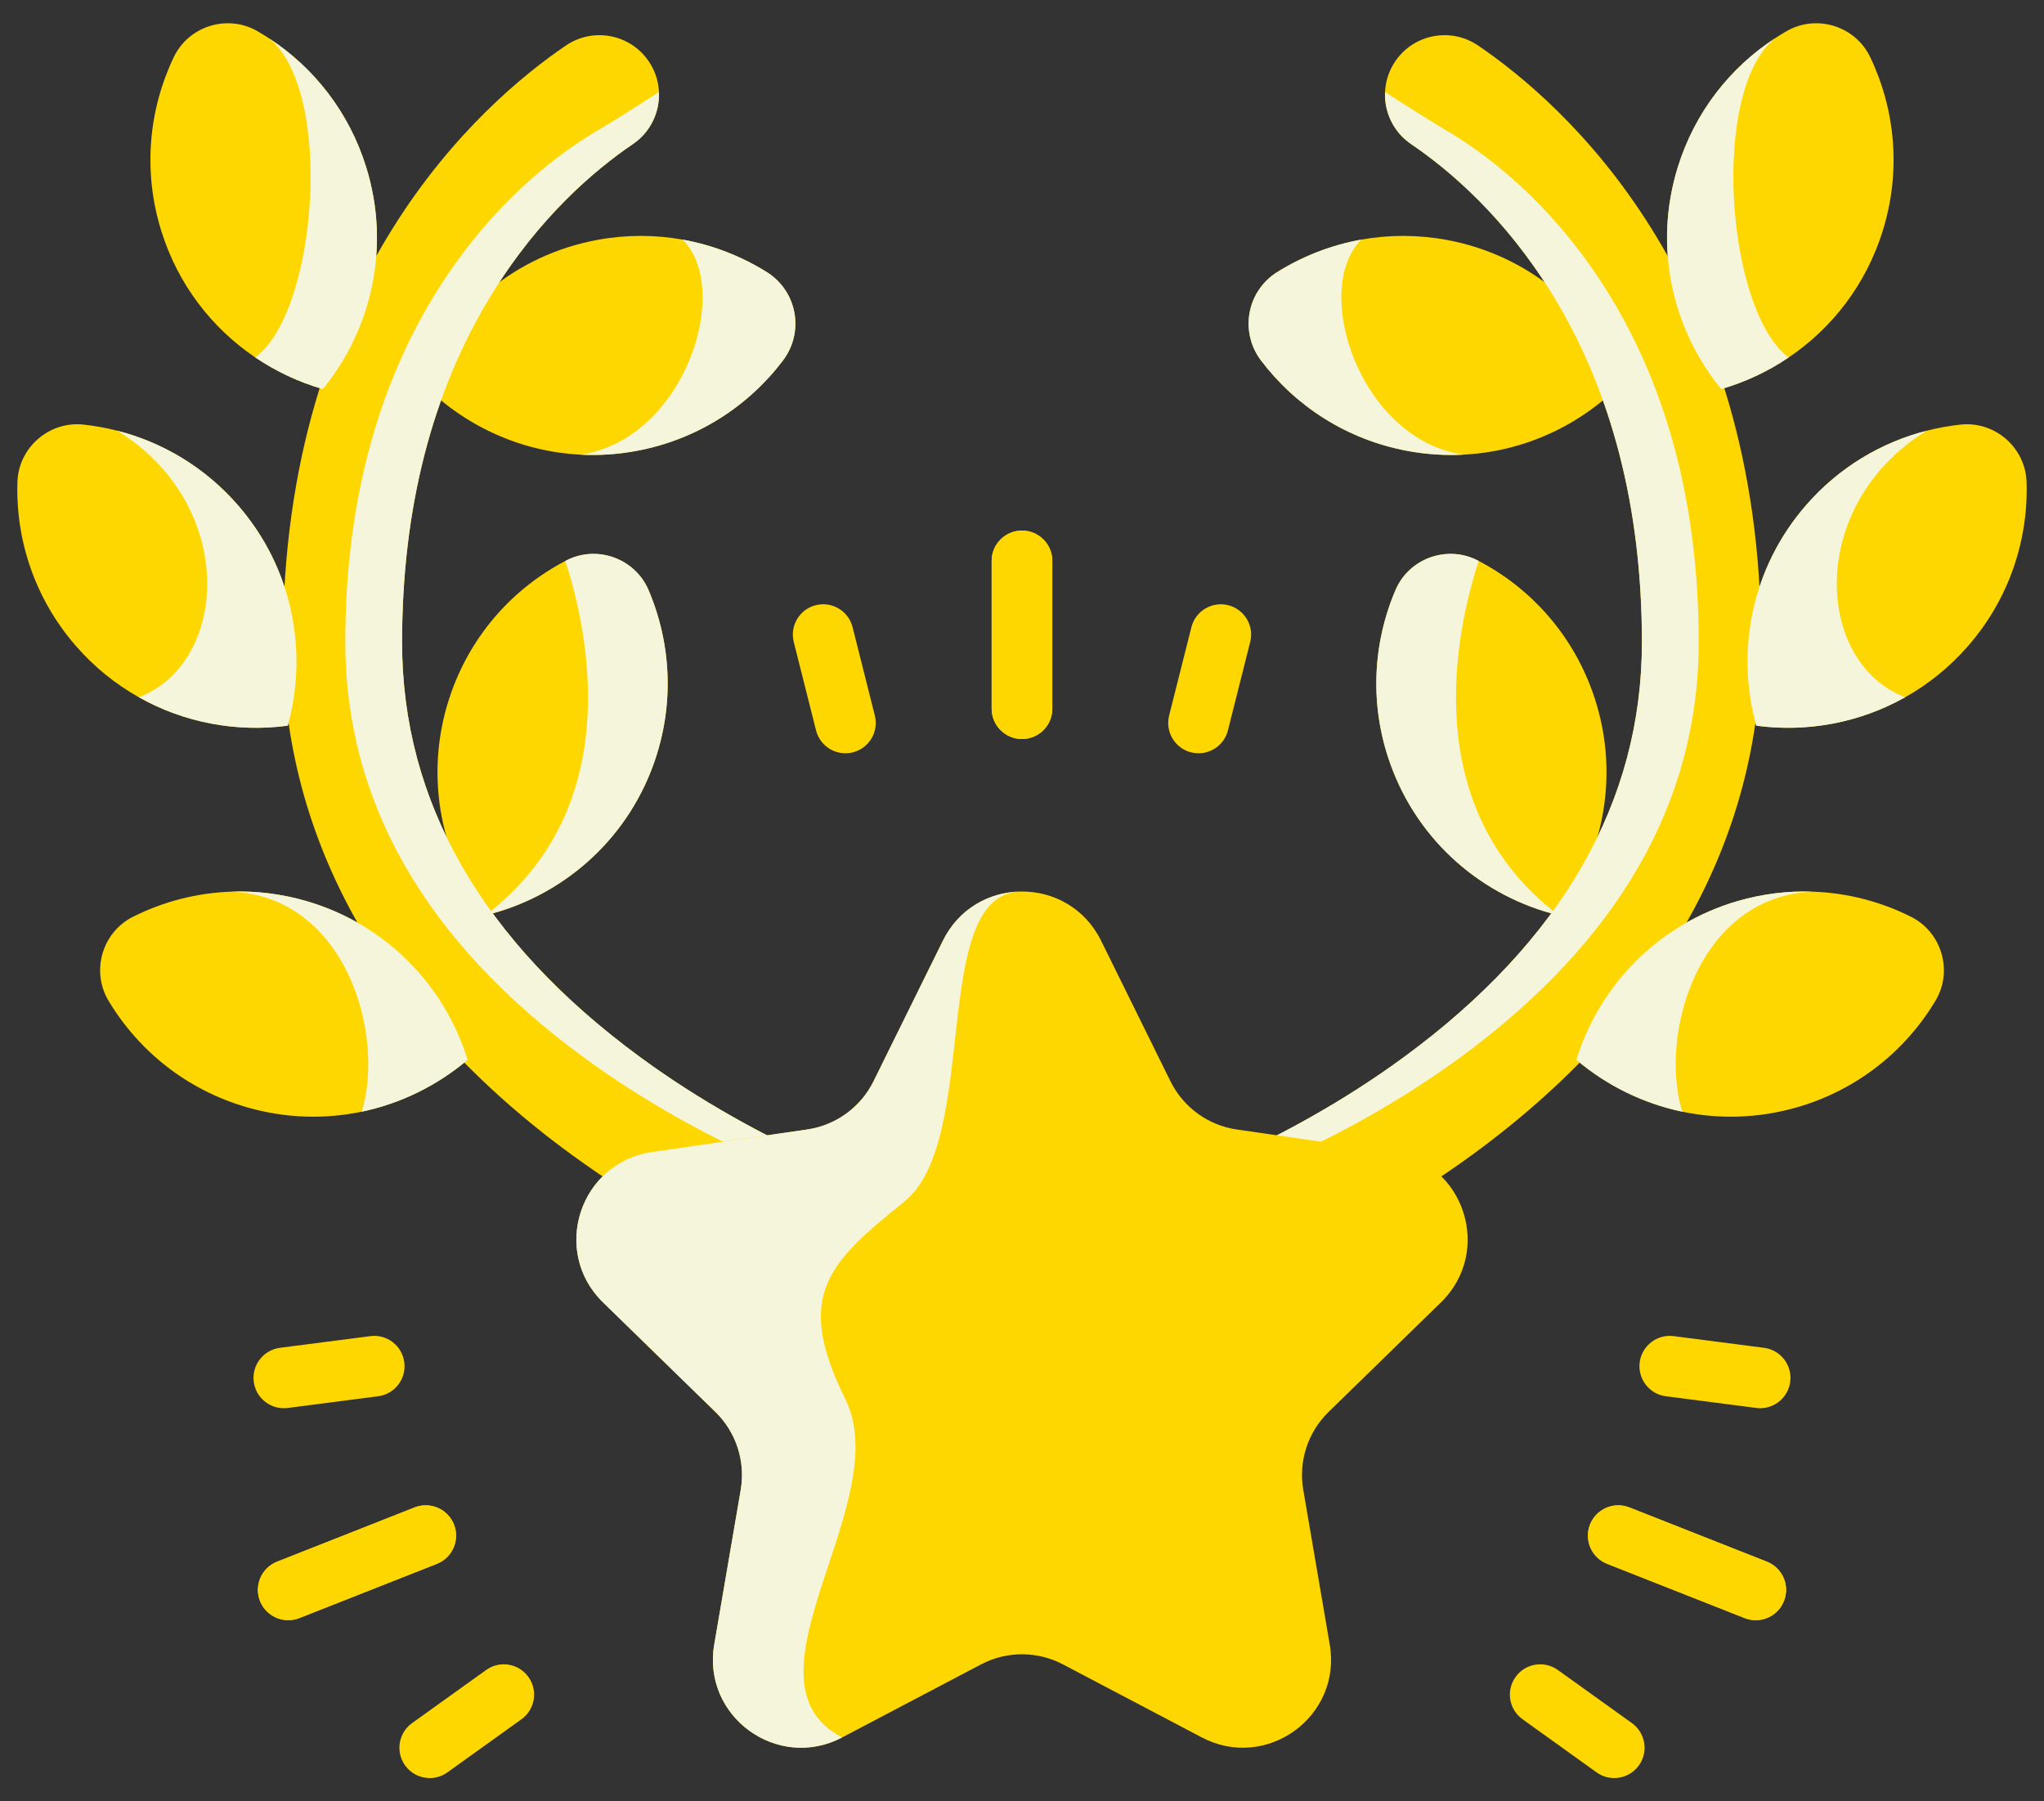
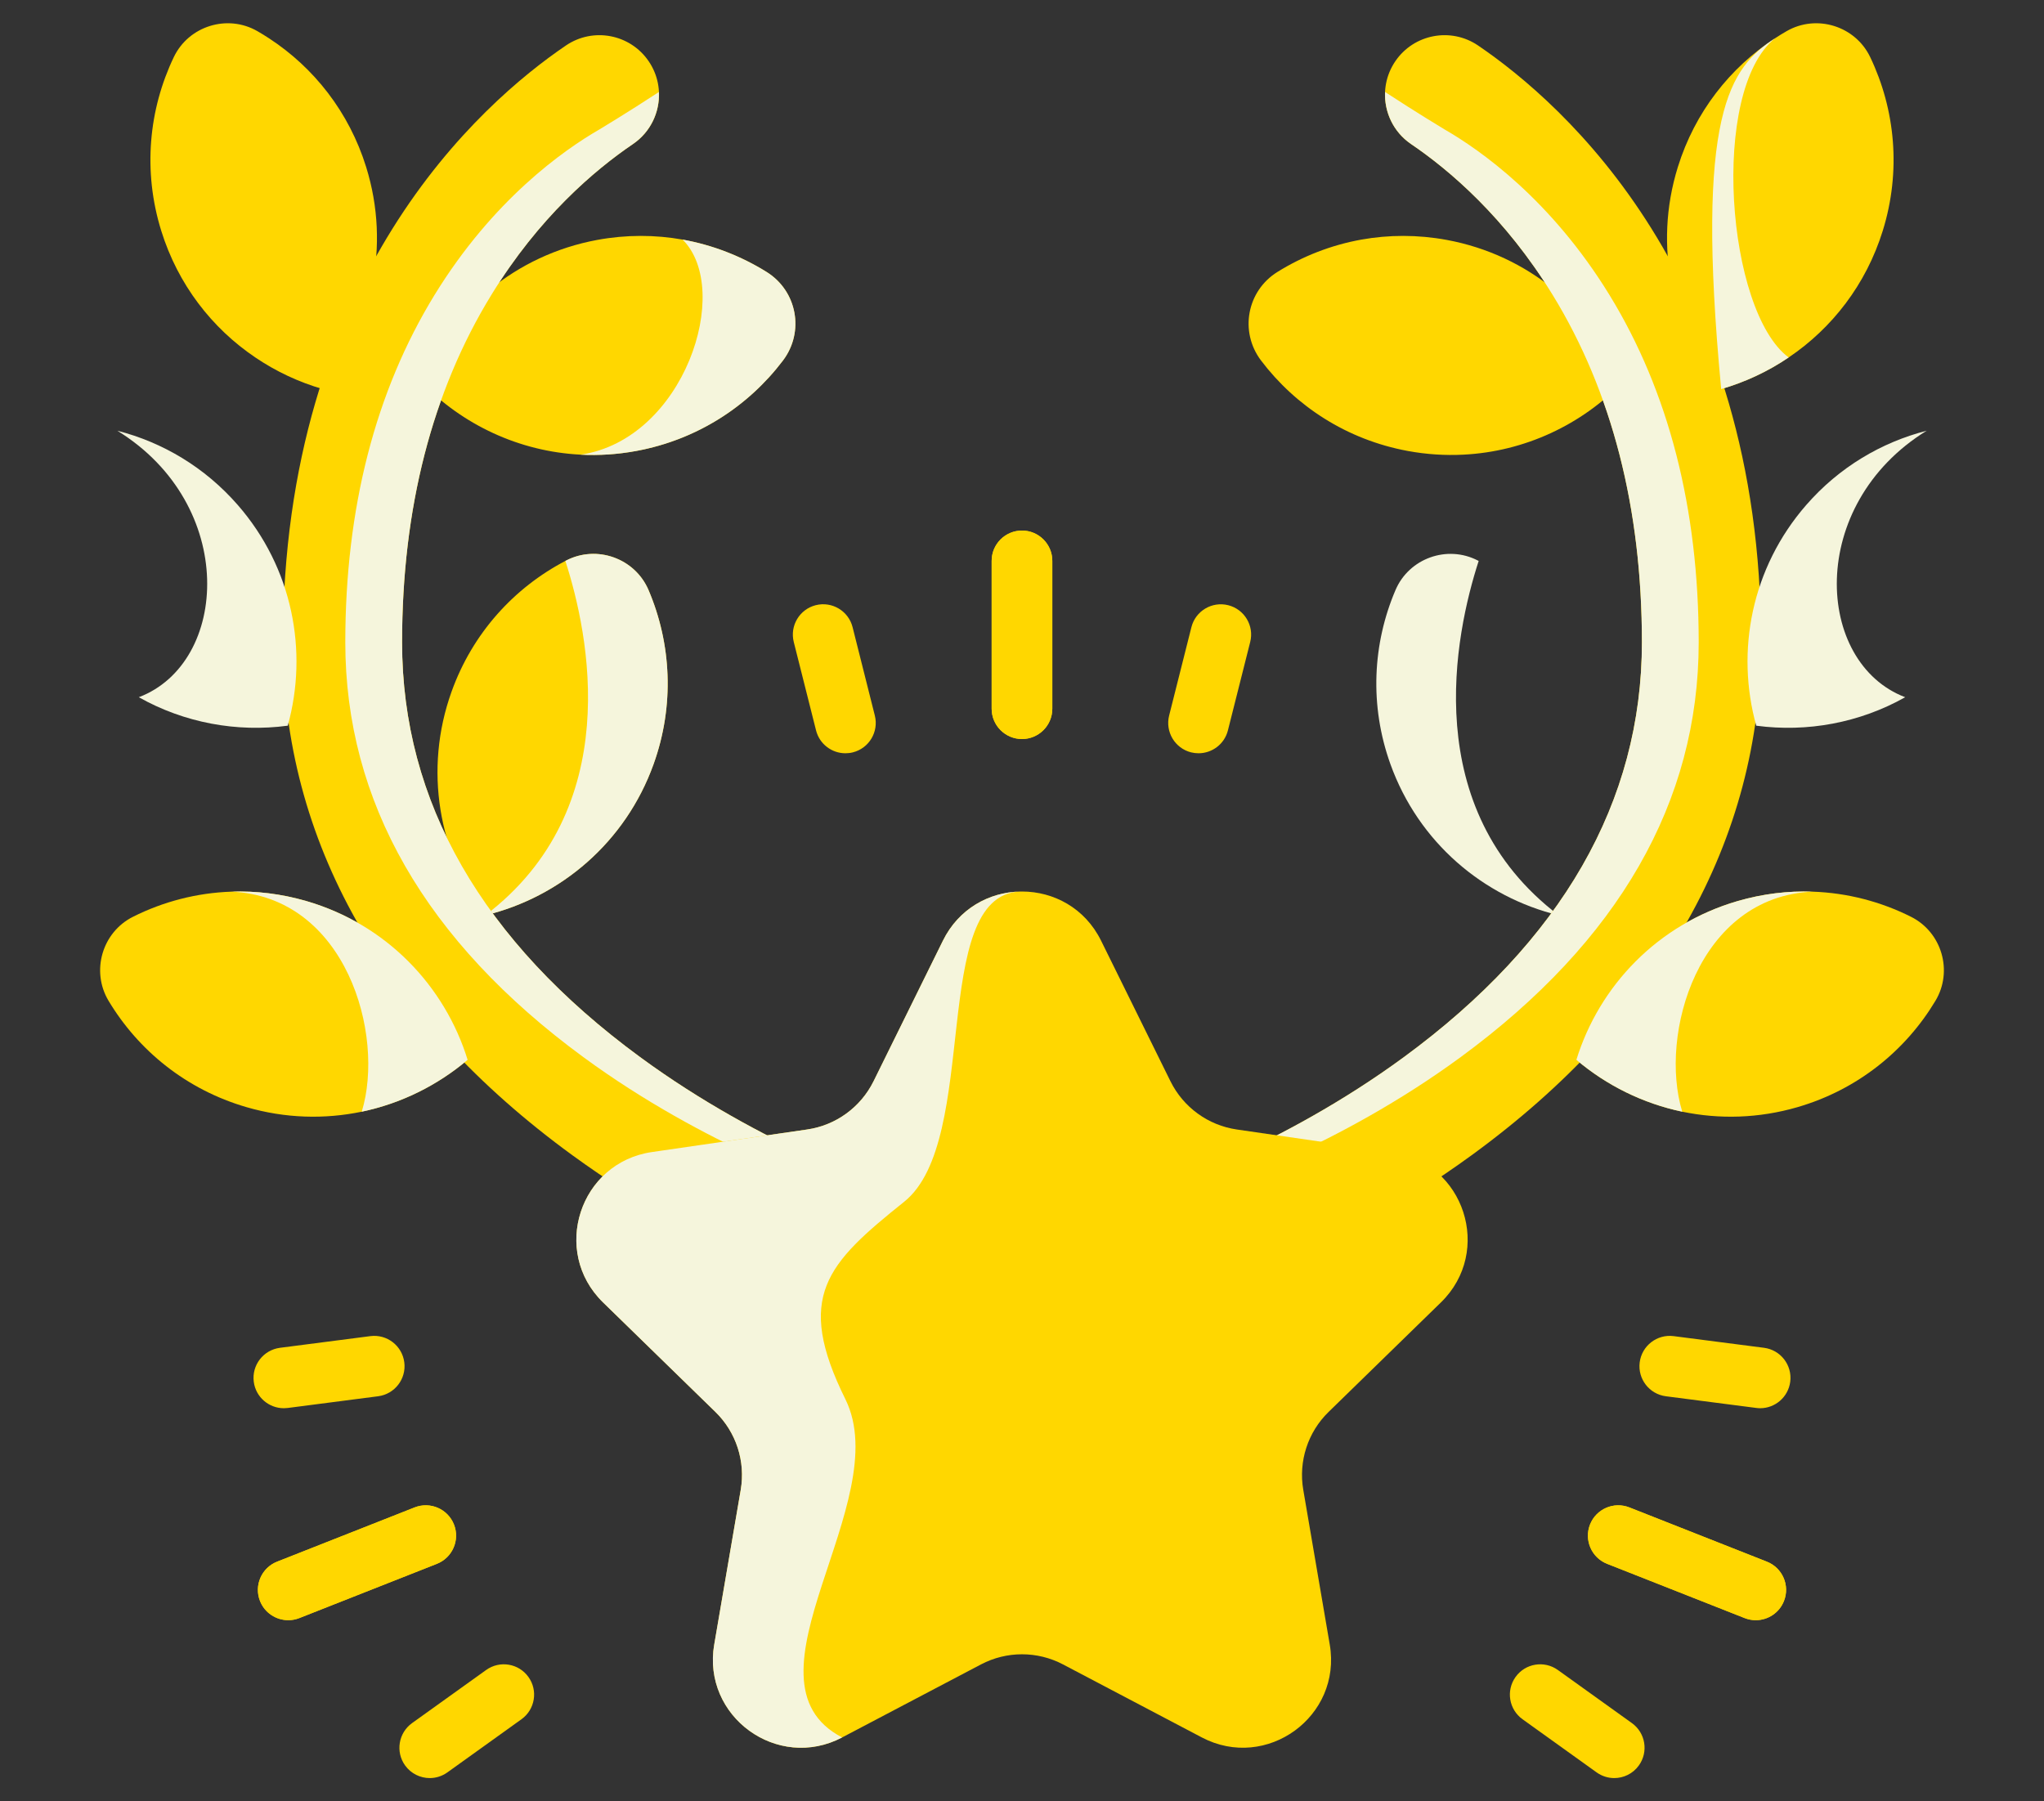
<svg xmlns="http://www.w3.org/2000/svg" width="59" height="52" viewBox="0 0 59 52" fill="none">
  <rect x="0" y="0" width="59" height="52" fill="#333333" stroke="none" />
  <path d="M29.5 21.334C29.016 21.334 28.624 20.942 28.624 20.459V16.191C28.624 15.708 29.016 15.316 29.5 15.316C29.983 15.316 30.375 15.708 30.375 16.191V20.459C30.375 20.942 29.983 21.334 29.5 21.334Z" fill="#FFD700" />
  <path d="M29.5 21.334C29.016 21.334 28.624 20.942 28.624 20.459V16.191C28.624 15.708 29.016 15.316 29.5 15.316C29.983 15.316 30.375 15.708 30.375 16.191V20.459C30.375 20.942 29.983 21.334 29.5 21.334Z" fill="#FFD700" />
  <path d="M24.403 21.745C24.011 21.745 23.655 21.481 23.555 21.084L22.912 18.533C22.794 18.064 23.079 17.588 23.547 17.47C24.016 17.352 24.492 17.637 24.61 18.105L25.252 20.656C25.37 21.125 25.086 21.601 24.617 21.719C24.546 21.737 24.474 21.745 24.403 21.745Z" fill="#FFD700" />
  <path d="M34.596 21.745C34.525 21.745 34.453 21.737 34.381 21.719C33.913 21.601 33.629 21.125 33.747 20.656L34.39 18.105C34.508 17.637 34.984 17.353 35.453 17.471C35.921 17.589 36.206 18.064 36.087 18.533L35.444 21.084C35.344 21.481 34.988 21.745 34.596 21.745Z" fill="#FFD700" />
  <path d="M8.32 46.771C7.971 46.771 7.641 46.561 7.505 46.217C7.328 45.767 7.549 45.259 7.998 45.082L11.968 43.516C12.418 43.339 12.926 43.559 13.104 44.009C13.281 44.459 13.06 44.967 12.611 45.144L8.641 46.71C8.535 46.752 8.427 46.771 8.32 46.771Z" fill="#FFD700" />
  <path d="M8.32 46.771C7.971 46.771 7.641 46.561 7.505 46.217C7.328 45.767 7.549 45.259 7.998 45.082L11.968 43.516C12.418 43.339 12.926 43.559 13.104 44.009C13.281 44.459 13.06 44.967 12.611 45.144L8.641 46.71C8.535 46.752 8.427 46.771 8.32 46.771Z" fill="#FFD700" />
  <path d="M12.405 51.329C12.133 51.329 11.864 51.202 11.693 50.964C11.411 50.571 11.502 50.024 11.894 49.742L14.032 48.209C14.425 47.927 14.971 48.017 15.253 48.41C15.535 48.802 15.445 49.349 15.052 49.631L12.915 51.164C12.76 51.275 12.582 51.329 12.405 51.329Z" fill="#FFD700" />
  <path d="M8.192 40.652C7.759 40.652 7.382 40.33 7.325 39.889C7.263 39.409 7.602 38.971 8.081 38.908L10.69 38.571C11.169 38.509 11.608 38.847 11.67 39.327C11.732 39.806 11.394 40.245 10.914 40.307L8.306 40.645C8.268 40.649 8.23 40.652 8.192 40.652Z" fill="#FFD700" />
  <path d="M50.68 46.771C50.573 46.771 50.465 46.752 50.359 46.71L46.389 45.144C45.94 44.967 45.719 44.459 45.896 44.009C46.074 43.559 46.582 43.339 47.032 43.516L51.001 45.082C51.451 45.259 51.672 45.768 51.494 46.217C51.359 46.561 51.029 46.771 50.68 46.771Z" fill="#FFD700" />
  <path d="M50.68 46.771C50.573 46.771 50.465 46.752 50.359 46.71L46.389 45.144C45.94 44.967 45.719 44.459 45.896 44.009C46.074 43.559 46.582 43.339 47.032 43.516L51.001 45.082C51.451 45.259 51.672 45.768 51.494 46.217C51.359 46.561 51.029 46.771 50.68 46.771Z" fill="#FFD700" />
  <path d="M46.595 51.329C46.418 51.329 46.24 51.275 46.085 51.164L43.948 49.631C43.555 49.349 43.465 48.802 43.747 48.41C44.029 48.017 44.575 47.927 44.968 48.209L47.105 49.742C47.498 50.024 47.588 50.571 47.306 50.964C47.136 51.202 46.867 51.329 46.595 51.329Z" fill="#FFD700" />
  <path d="M50.808 40.652C50.77 40.652 50.732 40.649 50.694 40.644L48.085 40.307C47.606 40.245 47.268 39.806 47.33 39.327C47.392 38.847 47.831 38.509 48.31 38.571L50.919 38.908C51.398 38.97 51.737 39.409 51.675 39.889C51.617 40.33 51.241 40.652 50.808 40.652Z" fill="#FFD700" />
  <path d="M46.852 11.018C45.656 12.26 44.014 13.036 42.241 13.125C41.714 13.152 41.175 13.118 40.634 13.018C38.877 12.693 37.399 11.727 36.399 10.406C35.773 9.577 35.99 8.399 36.872 7.851C37.606 7.394 38.426 7.074 39.294 6.917C40.088 6.775 40.92 6.771 41.761 6.926C44.125 7.363 45.98 8.959 46.852 11.018Z" fill="#FFD700" />
-   <path d="M42.241 13.125C41.714 13.152 41.175 13.118 40.634 13.018C38.877 12.693 37.399 11.727 36.399 10.406C35.773 9.577 35.99 8.399 36.872 7.851C37.606 7.394 38.426 7.074 39.294 6.917L39.294 6.918C37.844 8.368 39.25 12.683 42.238 13.125H42.241Z" fill="#F5F5DC" />
-   <path d="M44.992 26.423C42.82 25.895 40.946 24.319 40.134 22.058C39.524 20.357 39.623 18.575 40.281 17.034C40.671 16.117 41.773 15.722 42.658 16.181C42.666 16.184 42.674 16.189 42.682 16.193C44.157 16.965 45.358 18.273 45.965 19.964C46.777 22.227 46.333 24.633 44.992 26.423Z" fill="#FFD700" />
  <path d="M44.992 26.423C42.82 25.895 40.946 24.319 40.134 22.058C39.524 20.357 39.623 18.575 40.281 17.034C40.671 16.117 41.773 15.722 42.658 16.181C42.666 16.184 42.674 16.189 42.682 16.193C41.996 18.31 40.938 23.344 44.992 26.423Z" fill="#F5F5DC" />
  <path d="M33.816 37.682C33.087 37.682 32.41 37.215 32.177 36.483C31.89 35.578 32.389 34.612 33.293 34.323C33.329 34.311 36.968 33.126 40.525 30.515C45.083 27.17 47.394 23.142 47.394 18.543C47.394 14.675 46.527 11.301 44.817 8.513C43.445 6.275 41.838 4.91 40.731 4.159C39.946 3.625 39.741 2.555 40.275 1.769C40.808 0.984 41.878 0.779 42.664 1.313C45.12 2.981 50.834 7.999 50.834 18.543C50.834 24.247 47.944 29.367 42.478 33.349C38.474 36.265 34.505 37.547 34.338 37.6C34.164 37.656 33.989 37.682 33.816 37.682Z" fill="#FFD700" />
  <path d="M33.816 36.483C33.528 35.578 34.028 34.612 34.931 34.323C34.968 34.311 38.607 33.126 42.164 30.515C46.722 27.17 49.033 23.142 49.033 18.543C49.033 14.675 48.166 11.301 46.456 8.513C44.769 5.763 42.728 4.33 41.697 3.736C41.697 3.736 40.862 3.234 39.981 2.656C39.955 3.233 40.218 3.81 40.731 4.159C41.838 4.91 43.445 6.275 44.817 8.513C46.527 11.301 47.394 14.675 47.394 18.543C47.394 23.142 45.083 27.17 40.525 30.515C36.968 33.126 33.329 34.311 33.293 34.323C32.389 34.612 31.89 35.578 32.177 36.483C32.41 37.215 33.087 37.682 33.816 37.682C33.989 37.682 34.164 37.656 34.338 37.6C34.363 37.592 34.477 37.556 34.666 37.489C34.275 37.287 33.96 36.936 33.816 36.483Z" fill="#F5F5DC" />
  <path d="M54.346 6.661C53.864 8.214 52.882 9.475 51.63 10.319C51.034 10.723 50.376 11.031 49.682 11.232C48.266 9.502 47.717 7.117 48.431 4.822C48.924 3.233 49.941 1.951 51.233 1.107C51.344 1.034 51.456 0.965 51.571 0.899C52.435 0.402 53.553 0.749 53.983 1.648C54.706 3.159 54.882 4.936 54.346 6.661Z" fill="#FFD700" />
-   <path d="M51.63 10.319C51.034 10.723 50.376 11.031 49.682 11.232C48.266 9.502 47.718 7.117 48.431 4.822C48.924 3.233 49.941 1.951 51.233 1.107C49.352 2.627 49.834 8.988 51.63 10.319Z" fill="#F5F5DC" />
-   <path d="M56.807 18.65C56.275 19.259 55.661 19.753 54.994 20.127C53.68 20.867 52.164 21.147 50.694 20.949C50.096 18.795 50.557 16.391 52.136 14.579C53.087 13.487 54.308 12.768 55.613 12.434C55.935 12.352 56.262 12.293 56.592 12.257C57.583 12.151 58.466 12.92 58.497 13.917C58.549 15.59 57.994 17.288 56.807 18.65Z" fill="#FFD700" />
+   <path d="M51.63 10.319C51.034 10.723 50.376 11.031 49.682 11.232C48.924 3.233 49.941 1.951 51.233 1.107C49.352 2.627 49.834 8.988 51.63 10.319Z" fill="#F5F5DC" />
  <path d="M54.993 20.127H54.994C53.679 20.867 52.164 21.146 50.694 20.949C50.096 18.795 50.557 16.391 52.136 14.579C53.087 13.487 54.308 12.768 55.613 12.434C52.136 14.579 52.386 19.136 54.993 20.127Z" fill="#F5F5DC" />
  <path d="M55.867 28.89C55.006 30.326 53.623 31.455 51.888 31.96C50.767 32.287 49.628 32.315 48.558 32.092C47.429 31.855 46.377 31.337 45.502 30.595C46.162 28.459 47.848 26.684 50.155 26.012C50.878 25.802 51.609 25.714 52.323 25.74C53.321 25.775 54.288 26.027 55.16 26.465C56.052 26.911 56.38 28.035 55.867 28.89Z" fill="#FFD700" />
  <path d="M48.558 32.092C47.429 31.855 46.377 31.337 45.502 30.595C46.162 28.459 47.848 26.684 50.155 26.012C50.878 25.802 51.609 25.714 52.323 25.74C49.012 25.881 47.879 29.866 48.558 32.092Z" fill="#F5F5DC" />
  <path d="M12.148 11.018C13.344 12.26 14.986 13.036 16.759 13.125C17.286 13.152 17.825 13.118 18.366 13.018C20.123 12.693 21.601 11.727 22.601 10.406C23.227 9.577 23.009 8.399 22.128 7.851C21.394 7.394 20.574 7.074 19.706 6.917C18.912 6.775 18.08 6.771 17.239 6.926C14.875 7.363 13.02 8.959 12.148 11.018Z" fill="#FFD700" />
  <path d="M16.759 13.125C17.286 13.152 17.825 13.118 18.366 13.018C20.123 12.693 21.601 11.727 22.601 10.406C23.227 9.577 23.009 8.399 22.128 7.851C21.394 7.394 20.574 7.074 19.706 6.917L19.705 6.918C21.156 8.368 19.75 12.683 16.762 13.125H16.759Z" fill="#F5F5DC" />
  <path d="M14.008 26.423C16.18 25.895 18.054 24.319 18.866 22.058C19.476 20.357 19.377 18.575 18.72 17.034C18.329 16.117 17.227 15.722 16.342 16.181C16.334 16.184 16.326 16.189 16.319 16.193C14.843 16.965 13.642 18.273 13.035 19.964C12.223 22.227 12.667 24.633 14.008 26.423Z" fill="#FFD700" />
  <path d="M14.008 26.423C16.18 25.895 18.054 24.319 18.866 22.058C19.476 20.357 19.377 18.575 18.72 17.034C18.329 16.117 17.227 15.722 16.342 16.181C16.334 16.184 16.326 16.189 16.319 16.193C17.004 18.31 18.062 23.344 14.008 26.423Z" fill="#F5F5DC" />
  <path d="M25.184 37.682C25.913 37.682 26.59 37.215 26.823 36.483C27.111 35.578 26.611 34.612 25.707 34.323C25.671 34.311 22.032 33.126 18.475 30.515C13.917 27.17 11.606 23.142 11.606 18.543C11.606 14.675 12.473 11.301 14.183 8.513C15.555 6.275 17.162 4.91 18.269 4.159C19.055 3.625 19.259 2.555 18.725 1.769C18.192 0.984 17.122 0.779 16.336 1.313C13.88 2.981 8.166 7.999 8.166 18.543C8.166 24.247 11.056 29.367 16.522 33.349C20.526 36.265 24.495 37.547 24.662 37.6C24.836 37.656 25.011 37.682 25.184 37.682Z" fill="#FFD700" />
  <path d="M25.184 36.483C25.472 35.578 24.973 34.612 24.069 34.323C24.032 34.311 20.393 33.126 16.836 30.515C12.278 27.17 9.967 23.142 9.967 18.543C9.967 14.675 10.834 11.301 12.544 8.513C14.231 5.763 16.272 4.33 17.303 3.736C17.303 3.736 18.138 3.234 19.019 2.656C19.045 3.233 18.782 3.81 18.269 4.159C17.162 4.91 15.555 6.275 14.183 8.513C12.473 11.301 11.606 14.675 11.606 18.543C11.606 23.142 13.917 27.17 18.475 30.515C22.032 33.126 25.671 34.311 25.707 34.323C26.611 34.612 27.11 35.578 26.823 36.483C26.59 37.215 25.913 37.682 25.184 37.682C25.011 37.682 24.835 37.656 24.662 37.6C24.637 37.592 24.523 37.556 24.334 37.489C24.726 37.287 25.04 36.936 25.184 36.483Z" fill="#F5F5DC" />
  <path d="M4.654 6.661C5.136 8.214 6.118 9.475 7.37 10.319C7.966 10.723 8.624 11.031 9.318 11.232C10.734 9.502 11.283 7.117 10.569 4.822C10.076 3.233 9.059 1.951 7.767 1.107C7.656 1.034 7.544 0.965 7.429 0.899C6.565 0.402 5.447 0.749 5.017 1.648C4.294 3.159 4.118 4.936 4.654 6.661Z" fill="#FFD700" />
-   <path d="M7.369 10.319C7.966 10.723 8.624 11.031 9.318 11.232C10.734 9.502 11.283 7.117 10.569 4.822C10.076 3.233 9.059 1.951 7.767 1.107C9.648 2.627 9.165 8.988 7.369 10.319Z" fill="#F5F5DC" />
-   <path d="M2.193 18.65C2.725 19.259 3.339 19.753 4.006 20.127C5.32 20.867 6.836 21.147 8.306 20.949C8.904 18.795 8.443 16.391 6.864 14.579C5.912 13.487 4.692 12.768 3.387 12.434C3.064 12.352 2.738 12.293 2.408 12.257C1.416 12.151 0.534 12.92 0.503 13.917C0.451 15.59 1.006 17.288 2.193 18.65Z" fill="#FFD700" />
  <path d="M4.007 20.127H4.006C5.32 20.867 6.836 21.146 8.306 20.949C8.904 18.795 8.443 16.391 6.864 14.579C5.912 13.487 4.692 12.768 3.387 12.434C6.864 14.579 6.614 19.136 4.007 20.127Z" fill="#F5F5DC" />
  <path d="M3.133 28.89C3.994 30.326 5.377 31.455 7.112 31.96C8.233 32.287 9.372 32.315 10.442 32.092C11.571 31.855 12.623 31.337 13.498 30.595C12.838 28.459 11.152 26.684 8.845 26.012C8.122 25.802 7.391 25.714 6.677 25.74C5.679 25.775 4.712 26.027 3.84 26.465C2.948 26.911 2.621 28.035 3.133 28.89Z" fill="#FFD700" />
  <path d="M10.442 32.092C11.571 31.855 12.623 31.337 13.498 30.595C12.838 28.459 11.152 26.684 8.845 26.012C8.122 25.802 7.391 25.714 6.677 25.74C9.988 25.881 11.121 29.866 10.442 32.092Z" fill="#F5F5DC" />
  <path d="M38.351 40.758C37.75 41.342 37.477 42.185 37.619 43.01L38.383 47.473C38.74 49.551 36.558 51.137 34.691 50.156L30.684 48.048C29.943 47.658 29.057 47.658 28.316 48.048L24.308 50.156C22.441 51.137 20.26 49.551 20.617 47.473L21.381 43.01C21.523 42.185 21.249 41.342 20.649 40.758L17.407 37.597C15.898 36.125 16.731 33.56 18.819 33.257L23.299 32.606C24.127 32.486 24.843 31.965 25.215 31.215L27.218 27.154C27.674 26.23 28.551 25.758 29.437 25.737C29.458 25.736 29.479 25.736 29.5 25.736C30.407 25.736 31.314 26.207 31.782 27.154L33.786 31.215C34.157 31.965 34.873 32.486 35.702 32.606L40.183 33.257C42.27 33.56 43.103 36.125 41.593 37.597L38.351 40.758Z" fill="#FFD700" />
  <path d="M29.436 25.737C26.807 25.848 28.317 32.915 26.099 34.692C23.863 36.483 22.936 37.429 24.403 40.394C25.87 43.361 21.147 48.51 24.308 50.156C22.44 51.137 20.259 49.551 20.616 47.473L21.381 43.01C21.523 42.185 21.249 41.342 20.649 40.758L17.406 37.597C15.897 36.125 16.731 33.56 18.818 33.257L23.298 32.606C24.127 32.486 24.843 31.965 25.214 31.215L27.218 27.154C27.674 26.23 28.55 25.758 29.436 25.737Z" fill="#F5F5DC" />
</svg>